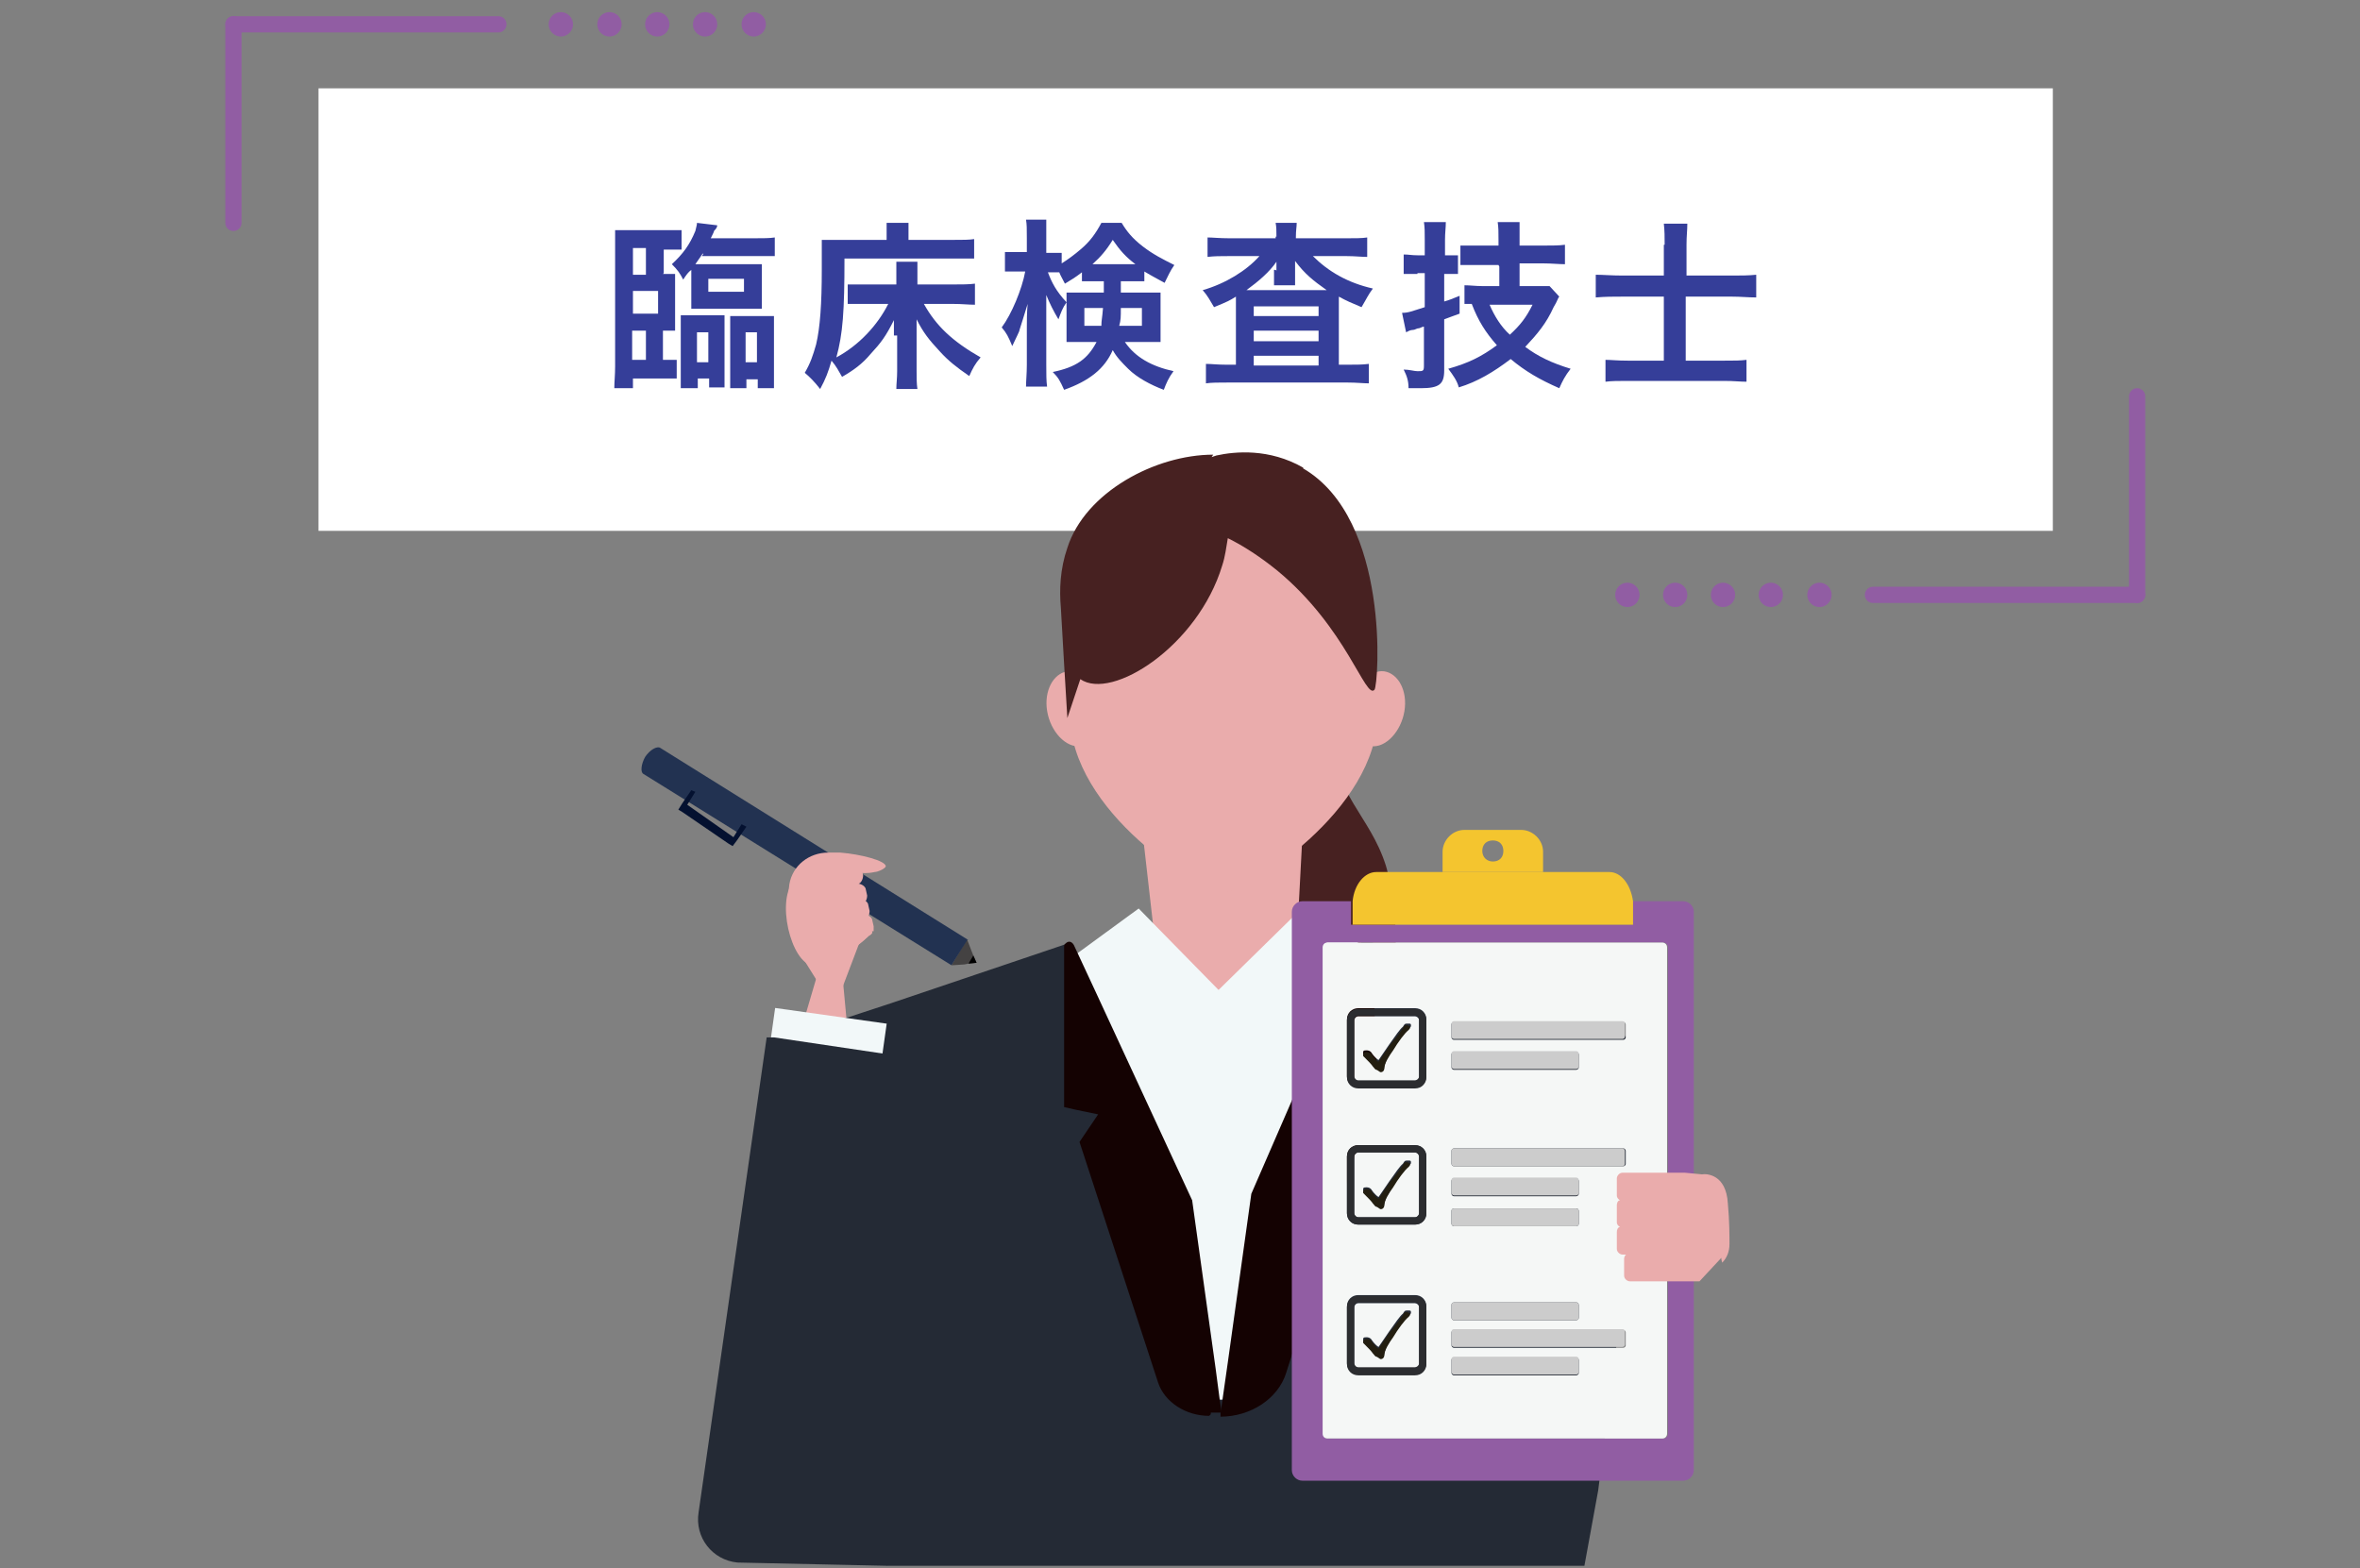
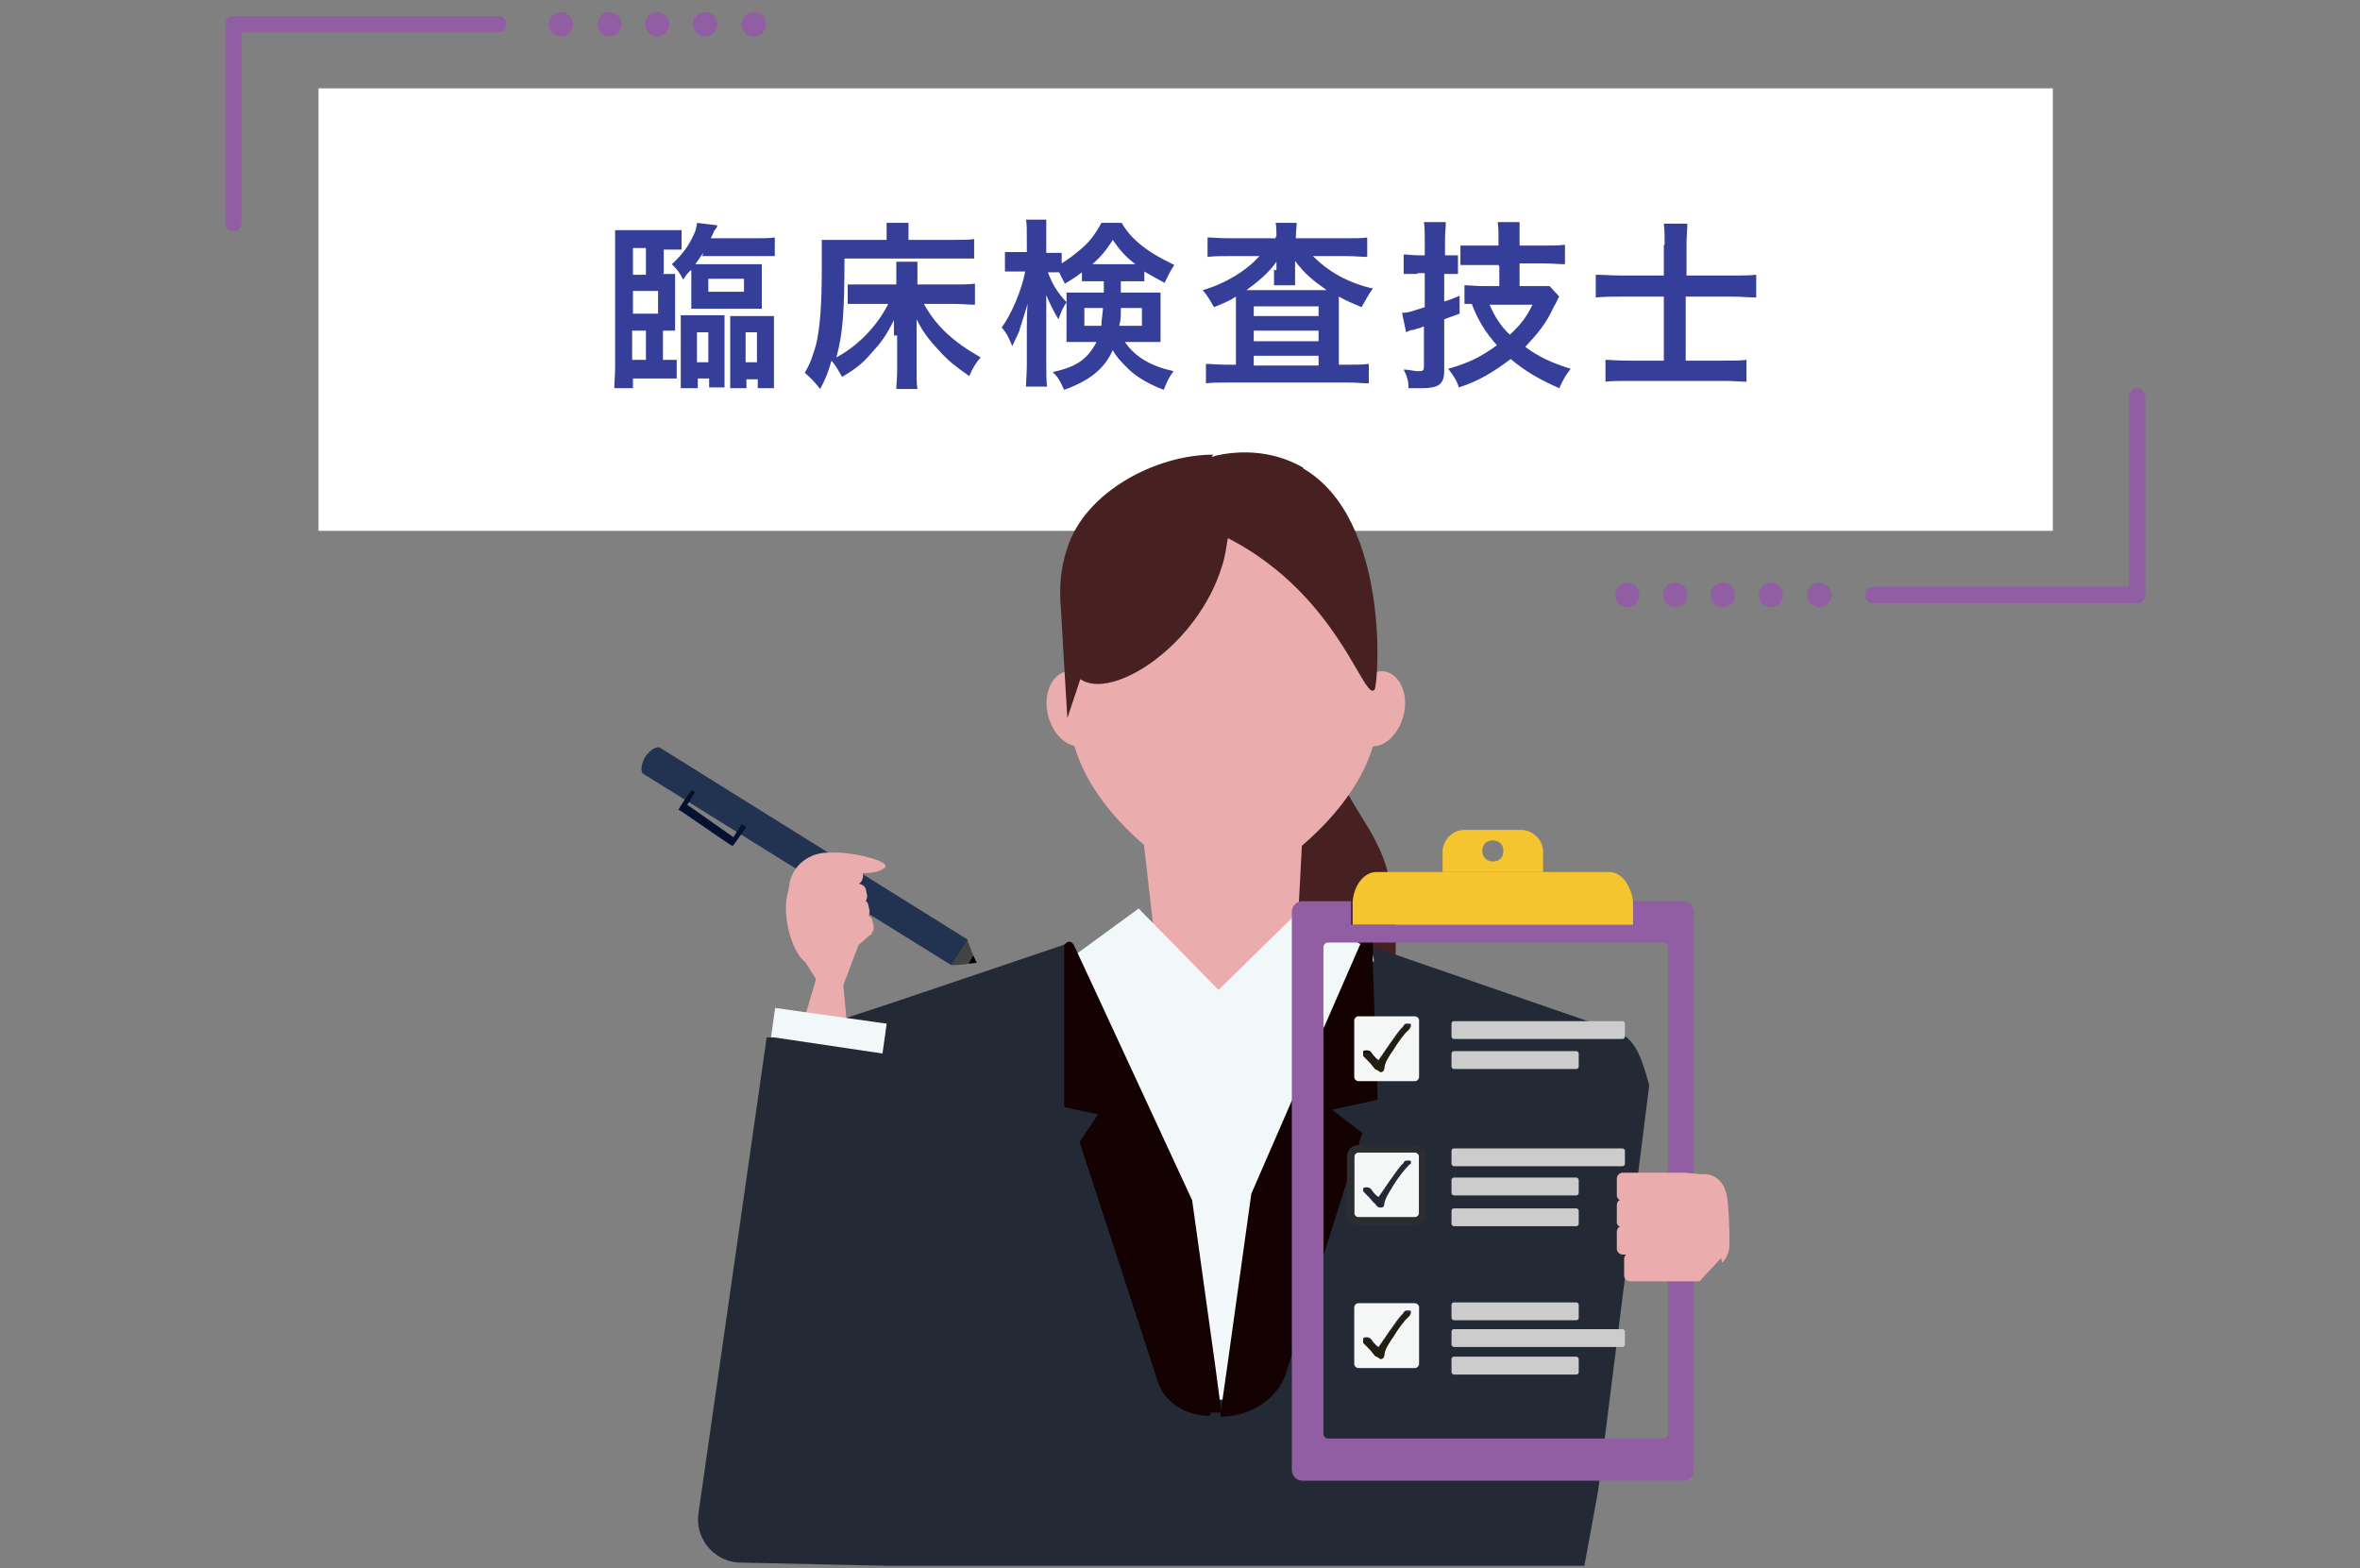
<svg xmlns="http://www.w3.org/2000/svg" id="_レイヤー_1" version="1.1" viewBox="0 0 291.2 193.5">
  <rect x="0" y="0" width="291.2" height="193.5" fill="#808080" stroke="none" />
  <defs>
    <style>
      .st0, .st1, .st2, .st3 {
        fill: none;
      }

      .st4 {
        fill: #f2f8f9;
      }

      .st1, .st2, .st3 {
        stroke: #915da3;
        stroke-linecap: round;
        stroke-linejoin: round;
      }

      .st1, .st3 {
        stroke-width: 3px;
      }

      .st5 {
        fill: #041130;
      }

      .st6 {
        fill: #472121;
      }

      .st7 {
        fill: #444242;
      }

      .st8 {
        fill: #242a35;
      }

      .st9 {
        fill: #ccc;
      }

      .st2 {
        stroke-width: 2px;
      }

      .st10 {
        fill: #f4c52f;
      }

      .st11 {
        fill: #fff;
      }

      .st3 {
        stroke-dasharray: 0 5.9;
      }

      .st12 {
        fill: #223251;
      }

      .st13 {
        fill: #140202;
      }

      .st14 {
        fill: #915da3;
      }

      .st15 {
        fill: #353e99;
      }

      .st16 {
        fill: #eaacac;
      }

      .st17 {
        fill: #231e10;
      }

      .st18 {
        fill: #2c2d30;
      }

      .st19 {
        fill: #f5f7f6;
      }
    </style>
  </defs>
  <polygon class="st11" points="214.5 65.5 39.3 65.5 39.3 10.9 253.3 10.9 253.3 65.5 214.5 65.5" />
  <g>
    <path class="st15" d="M81.8,33.8h1.5v7h-1.5v3.6h1.7v2.3h-5.4v1.2h-2.3c0-.8.1-1.6.1-2.7v-16.8h8.2v2.4h-2.2v3.3-.4ZM79.7,30.6h-1.6v3.3h1.6v-3.3ZM81.2,38.7v-2.8h-3.1v2.8h3.1ZM78,40.8v3.6h1.7v-3.6h-1.7ZM86.7,31.3c-.4.6-.5.7-.9,1.3h8.2v5.5h-8.7v-4.8c-.4.3-.6.6-1,1.2-.4-.8-.7-1.2-1.4-1.9,1.4-1.3,2.2-2.4,2.9-4.1.1-.5.2-.7.2-1l2.5.3c0,.2-.1.4-.4.7,0,.1-.1.3-.4.9h5.4c1,0,1.9,0,2.5-.1v2.3h-9l.2-.3ZM84,47.9v-9h5.4v8.9h-1.9v-1.1h-1.4v1.2h-2.1ZM86,44.7h1.4v-3.7h-1.4v3.7ZM87.4,36h4.4v-1.6h-4.4v1.6ZM94.1,39h1.4v8.9h-2v-1.1h-1.4v1.1h-2v-8.9h4,0ZM92,41v3.7h1.4v-3.7h-1.4Z" />
    <path class="st15" d="M110.3,41.5v-2c-1,2-1.6,2.8-2.9,4.2-1,1.2-2.1,2-3.5,2.8-.4-.7-.7-1.3-1.3-2-.4,1.4-.7,2.2-1.4,3.5-.7-.9-1.3-1.5-1.9-2,.7-1.2,1-2.1,1.4-3.5.5-2.1.7-5.1.7-9.2s0-2.9,0-3.7h8v-2.1h2.7v2.1h5.5c1.2,0,2,0,2.6-.1v2.4h-16c0,6.5-.2,9.3-1,12.2,2.8-1.5,5.1-4,6.4-6.6h-5v-2.4h6v-2.8h2.6v2.8h4.4c1,0,2,0,2.7-.1v2.6c-.8,0-1.6-.1-2.7-.1h-3.6c1.5,2.7,3.5,4.6,7,6.6-.7.8-1,1.4-1.4,2.3-1.6-1.1-2.6-1.9-3.6-3-1.4-1.5-2.1-2.4-2.9-4v6.4c0,.9,0,1.5.1,2.2h-2.6c0-.7.1-1.3.1-2.2v-4.4h-.4Z" />
    <path class="st15" d="M135.2,34.7h-1.7v-1.1c-.9.7-1.3.9-2.1,1.4-.4-.8-.5-.9-.7-1.4h-1.4c.5,1.3,1,2.3,2.3,3.7-.5.7-.7,1.3-1,2.1q-.9-1.5-1.5-3v8.6c0,1.2,0,2,.1,2.7h-2.6c0-.7.1-1.6.1-2.7v-4.6c0-.7,0-1.9.1-2.9-.6,2-.7,2.2-1,3.2,0,.2-.4.9-.9,2-.5-1.2-.7-1.6-1.3-2.3,1.2-1.6,2.5-4.7,2.9-6.9h-2.5v-2.4h2.7v-1.7c0-1.2,0-1.7-.1-2.3h2.5v4.1h1.9v1.3c.8-.5,1.6-1.1,2.3-1.7,1.2-1,1.9-2,2.6-3.3h2.5c.6,1,1.3,1.9,2.6,2.9,1.3,1,2.5,1.6,3.9,2.3-.5.7-.8,1.4-1.2,2.2-.9-.5-1.5-.8-2.5-1.4v1.2h-2.9v1.4h4.9v6.1h-4.4c1.3,1.9,3.3,3,6,3.6-.6.8-.9,1.5-1.2,2.3-1.6-.6-3.3-1.5-4.4-2.6-.8-.8-1.4-1.4-1.9-2.3-1,2.3-2.9,3.8-6,4.9-.5-1.1-.7-1.5-1.4-2.2,2.9-.6,4.3-1.6,5.4-3.7h-3.7v-6.1h4.6v-1.4h-.9.2ZM133.8,38v2.2h2.1c0-.7.1-.9.2-2.2h-2.3ZM139.5,32.6h.6c-1.2-.9-1.9-1.7-2.8-3-.8,1.3-1.5,2.1-2.5,3h4.8-.1ZM138.3,38c0,1.1,0,1.5-.2,2.2h2.8v-2.2h-2.7.1Z" />
    <path class="st15" d="M157.5,29.2c0-.7,0-1.2-.1-1.7h2.6c0,.5-.1.9-.1,1.7v.2h6.3c1,0,1.9,0,2.5-.1v2.4c-.7,0-1.5-.1-2.5-.1h-4.2c1.9,1.9,4.3,3.3,7.4,4-.6.8-.8,1.3-1.4,2.3-1.4-.6-1.7-.7-2.8-1.3v8.4h1.2c1,0,1.7,0,2.5-.1v2.4c-.7,0-1.5-.1-2.6-.1h-14.8c-1.2,0-2,0-2.7.1v-2.4c.7,0,1.4.1,2.5.1h1.2v-8.4c-.8.5-1,.6-2.7,1.3-.5-.8-.7-1.3-1.4-2.1,2.8-.8,5.4-2.4,7-4.2h-3.9c-.9,0-1.7,0-2.5.1v-2.4c.6,0,1.5.1,2.7.1h5.7v-.2h.2ZM157.5,33.4v-1.1c-.9,1.3-2.2,2.4-3.7,3.5h9.9c-1.7-1.2-2.7-2-3.9-3.6v3h-2.6v-1.9h.2ZM154.7,39h8v-1.2h-8v1.2ZM154.7,42.1h8v-1.3h-8v1.3ZM154.7,45.1h8v-1.2h-8v1.2Z" />
    <path class="st15" d="M174.9,33.8h-1.7v-2.4c.6,0,1,.1,1.7.1h.9v-1.9c0-1,0-1.5-.1-2.2h2.7c0,.7-.1,1.3-.1,2.2v1.9h1.6v2.3h-1.7v3.4c.7-.2.9-.3,1.9-.7v2.2c-.8.3-1.4.5-1.9.7v6.3c0,1.7-.6,2.2-2.9,2.2s-.9,0-1.5,0c0-.9-.2-1.5-.6-2.3.7,0,1.3.2,1.7.2.7,0,.8,0,.8-.7v-4.8c-.2,0-.5.2-.6.2-.3,0-.5.2-.7.2-.4,0-.7.2-.9.3l-.5-2.4c.8,0,1.2-.2,2.8-.7v-4.2h-.9,0ZM184.9,32.7h-4.7v-2.4h4.7v-.7c0-1,0-1.5-.1-2.2h2.7v2.9h3c1,0,1.9,0,2.6-.1v2.4c-.7,0-1.7-.1-2.6-.1h-3v2.8h3.7l1.2,1.3c-.2.2-.2.5-.7,1.3-.9,2-2,3.3-3.5,4.9,1.6,1.2,3.3,2,5.6,2.7-.7.9-1,1.5-1.4,2.4-2.5-1.1-4.2-2.1-6-3.6-2.1,1.6-4.1,2.8-6.4,3.5-.2-.8-.7-1.5-1.3-2.3,2.5-.7,4.1-1.5,6-2.9-1.4-1.6-2.3-3-3.1-5.1h-.9v-2.3c.7,0,1.4.1,2.2.1h2.1v-2.8.4ZM183.8,37.6c.6,1.4,1.4,2.7,2.5,3.7,1.3-1.2,2-2.1,2.8-3.7h-5.2Z" />
    <path class="st15" d="M205.4,30.2c0-1,0-1.7-.1-2.6h2.9c0,.8-.1,1.5-.1,2.6v3.8h5.6c1,0,2.1,0,3-.1v2.8c-1,0-1.9-.1-3-.1h-5.7v7.9h4.7c1.4,0,2,0,2.8-.1v2.7c-.8,0-1.5-.1-2.8-.1h-11.8c-1.3,0-2,0-2.8.1v-2.7c.7,0,1.4.1,2.8.1h4.4v-7.9h-5.1c-1.2,0-2.1,0-3.3.1v-2.8c.9,0,2,.1,3.3.1h5.1v-3.8h.1Z" />
  </g>
  <g>
    <g>
      <g>
        <line class="st2" x1="28.8" y1="27.5" x2="28.8" y2="3" />
        <line class="st2" x1="28.8" y1="3" x2="61.5" y2="3" />
      </g>
      <g>
        <line class="st1" x1="69.2" y1="3" x2="69.2" y2="3" />
        <line class="st3" x1="75.2" y1="3" x2="90" y2="3" />
        <line class="st1" x1="93" y1="3" x2="93" y2="3" />
      </g>
    </g>
    <g>
      <g>
        <line class="st2" x1="263.7" y1="48.9" x2="263.7" y2="73.4" />
        <line class="st2" x1="263.7" y1="73.4" x2="231.1" y2="73.4" />
      </g>
      <g>
        <line class="st1" x1="200.8" y1="73.4" x2="200.8" y2="73.4" />
        <line class="st3" x1="206.7" y1="73.4" x2="221.6" y2="73.4" />
        <line class="st1" x1="224.5" y1="73.4" x2="224.5" y2="73.4" />
      </g>
    </g>
  </g>
  <g>
    <path class="st6" d="M154.6,79.5c-1.1,6.1-2.1,15.2,0,26,.6,3.4,2.1,7.4,3.9,11.3,1.1,2.1,2.2,4.3,3.4,6.3.3.4.5.8.7,1.2,1.3,2.1,2.7,3.8,3.9,5.1,1.5,1.5,2.9,2.3,3.8,2.2,0,0,.6-2.5,1.2-6.1.7-4.6,1.2-11.2,0-16.8-.2-.6-.3-1.3-.5-1.9-2-6.3-6.5-8.7-6.5-16.2s3.6-9.6,1.6-14.2c-1.5-3.7-5.3-5.6-8.3-6.7l-3.4,9.8h.3Z" />
    <polygon class="st16" points="98.1 129.6 100.9 120.1 104 120.9 105 131.7 98.1 129.6" />
    <polygon class="st4" points="133 130.9 131.9 126.8 131.2 124.3 131.2 124.3 131.2 124.3 131.7 124.2 131.7 124.2 135 123.6 135.9 123.5 143.9 122.2 144.7 122.1 148.9 122.2 150.3 122.3 150.3 122.3 150.4 122.3 163.1 122.6 163.8 127.4 164 128.6 164.4 131.3 164.4 131.3 164.9 134.2 153.5 181.3 152.2 182.3 152.2 182.3 150.7 183.5 150.6 183.5 133 130.9" />
    <polygon class="st16" points="159.7 122.2 143.2 122.2 140.9 102 160.8 101.3 159.7 122.2" />
    <path class="st16" d="M170,88c0,12.1-16.3,22.1-19,22.1s-19-9.8-19-22.1-.5-23.2,19-22.1c17.1,1.1,19,9.8,19,22.1Z" />
    <path class="st16" d="M166.8,86.7c-.6,2.5.4,4.8,2.1,5.3s3.7-1.3,4.3-3.8c.6-2.5-.4-4.8-2.1-5.3s-3.7,1.3-4.3,3.8Z" />
    <path class="st16" d="M135.7,86.7c.6,2.5-.4,4.8-2.1,5.3s-3.7-1.3-4.3-3.8c-.6-2.5.4-4.8,2.1-5.3s3.7,1.3,4.3,3.8Z" />
    <polygon class="st4" points="150.8 122.6 140.5 112.1 132.7 117.8 139.1 134.3 150.8 122.6" />
    <polygon class="st4" points="150.1 122.4 160.6 112.1 170.5 118.1 162.5 130.9 150.1 122.4" />
    <path class="st8" d="M109.4,193.2h86.1l1.7-9.3h0l6.3-50c-1-3.5-1.7-5.9-4.4-6.8l-29.5-10.2h-.2l-.4-.2.2.5.3,1.1v.4c0,0,0,0,0,0l-1.9-.8h0l-1.9,7.9-1.3,5.4h0l-9.9,41.5h-8l-10.6-41.9h-3.8v-.3l-.2-3.8h0v-2.6h0l-.4-7.4h0v-.2l-21.6,7.3-6.7,2.2c-3.1,1.1-5.2,4.2-5.2,7.8l9.4,47.5h0" />
    <path class="st13" d="M149.2,174.7h0c-2.9,0-5.5-1.7-6.3-4.1l-9.7-29.7,2.3-3.4-2.9-.6-1.3-.3v-13.6h0v-6.1c0-.2,0-.4.2-.5h0c.3-.3.7-.3,1,.2l2.7,5.8,11.9,25.7,2.9,20.8.5,3.8h0l.2,1.3v.3h0c0,0-1.3,0-1.3,0v.2Z" />
    <path class="st13" d="M164.2,136.8l3.9,3-9.4,29.6c-1,3.2-4.4,5.4-8.1,5.4h0v-.4l.2-1.4.7-4.9,2.9-20.8,8-18.4,1.3-2.9,4.1-9.4.4-.7c.4-.6,1.2-.4,1.2.4v3l.6,16.4-6,1.3h.2Z" />
    <g>
      <circle class="st0" cx="184.2" cy="105.1" r="1.3" />
      <path class="st14" d="M207.8,111.2h-6.3v2.9h-34.8v-2.1c0-.3,0-.5,0-.8h-6c-.7,0-1.3.6-1.3,1.3v68.9c0,.7.6,1.3,1.3,1.3h47c.7,0,1.3-.6,1.3-1.3v-68.9c0-.7-.6-1.3-1.3-1.3h0ZM205.8,176.9c0,.4-.3.6-.6.6h-41.3c-.4,0-.6-.3-.6-.6v-60c0-.4.3-.6.6-.6h41.3c.4,0,.6.3.6.6v60Z" />
      <path class="st19" d="M174.6,142.2h-7c-.3,0-.5.3-.5.5v7c0,.3.3.5.5.5h7c.3,0,.5-.3.5-.5v-7c0-.3-.3-.5-.5-.5ZM173.8,143.8c-.4.4-1.3,1.5-1.9,2.5-.4.7-1,1.5-1.1,2.3,0,.3-.2.4-.4.4s-.4,0-.6-.3-.2-.2-.4-.4c-.2-.3-.5-.6-1.2-1.3,0,0,0,0,0-.2s0-.3.4-.3.6.2.7.4c.2.3.6.7.8.8h0c.3-.4.8-1.2,1.3-1.9.7-1,1.4-2,1.7-2.2.2-.3.2-.4.5-.4h.2c.2,0,.3,0,.3.2s0,.2-.2.3h0Z" />
      <path class="st19" d="M174.6,160.8h-7c-.3,0-.5.3-.5.5v7c0,.3.3.5.5.5h7c.3,0,.5-.3.5-.5v-7c0-.3-.3-.5-.5-.5ZM173.8,162.3c-.4.4-1.3,1.5-1.9,2.5-.4.7-1,1.5-1.1,2.3,0,.3-.2.4-.4.4s-.4,0-.6-.3-.2-.2-.4-.4c-.2-.3-.5-.6-1.2-1.3,0,0,0,0,0-.2s0-.3.4-.3.6.2.7.4c.2.3.6.7.8.8h0c.3-.4.8-1.2,1.3-1.9.7-1,1.4-2,1.7-2.2.2-.3.2-.4.5-.4h.2c.2,0,.3,0,.3.2s0,.2-.2.3h0Z" />
-       <path class="st19" d="M205.1,116.3h-41.3c-.4,0-.6.3-.6.6v60c0,.4.3.6.6.6h41.3c.4,0,.6-.3.6-.6v-60c0-.4-.3-.6-.6-.6ZM179.1,130.1c0-.2.2-.3.3-.3h15.1c.2,0,.3.2.3.3v1.6c0,.2-.2.3-.3.3h-15.1c-.2,0-.3-.2-.3-.3,0,0,0-1.6,0-1.6ZM179.1,142c0-.2.2-.3.3-.3h20.9c.2,0,.3.2.3.3v1.6c0,.2-.2.3-.3.3h-20.9c-.2,0-.3-.2-.3-.3,0,0,0-1.6,0-1.6ZM179.1,145.7c0-.2.2-.3.3-.3h15.1c.2,0,.3.2.3.3v1.6c0,.2-.2.3-.3.3h-15.1c-.2,0-.3-.2-.3-.3,0,0,0-1.6,0-1.6ZM194.8,161v1.6c0,.2-.2.3-.3.3h-15.1c-.2,0-.3-.2-.3-.3v-1.6c0-.2.2-.3.3-.3h15.1c.2,0,.3.2.3.3ZM176,168.2c0,.8-.6,1.4-1.4,1.4h-7c-.8,0-1.4-.6-1.4-1.4v-7c0-.8.6-1.4,1.4-1.4h7c.8,0,1.4.6,1.4,1.4v7ZM176,149.7c0,.8-.6,1.4-1.4,1.4h-7c-.8,0-1.4-.6-1.4-1.4v-7c0-.8.6-1.4,1.4-1.4h7c.8,0,1.4.6,1.4,1.4v7ZM176,132.8c0,.8-.6,1.4-1.4,1.4h-7c-.8,0-1.4-.6-1.4-1.4v-7c0-.8.6-1.4,1.4-1.4h7c.8,0,1.4.6,1.4,1.4v7ZM179.1,149.4c0-.2.2-.3.3-.3h15.1c.2,0,.3.2.3.3v1.6c0,.2-.2.3-.3.3h-15.1c-.2,0-.3-.2-.3-.3,0,0,0-1.6,0-1.6ZM194.8,169.4c0,.2-.2.3-.3.3h-15.1c-.2,0-.3-.2-.3-.3v-1.6c0-.2.2-.3.3-.3h15.1c.2,0,.3.2.3.3v1.6ZM200.6,166c0,.2-.2.3-.3.3h-20.9c-.2,0-.3-.2-.3-.3v-1.6c0-.2.2-.3.3-.3h20.9c.2,0,.3.2.3.3v1.6ZM200.6,128c0,.2-.2.3-.3.3h-20.9c-.2,0-.3-.2-.3-.3v-1.6c0-.2.2-.3.3-.3h20.9c.2,0,.3.2.3.3v1.6Z" />
      <path class="st19" d="M174.6,125.4h-7c-.3,0-.5.3-.5.5v7c0,.3.3.5.5.5h7c.3,0,.5-.3.5-.5v-7c0-.3-.3-.5-.5-.5ZM173.8,126.9c-.4.4-1.3,1.5-1.9,2.5-.4.7-1,1.5-1.1,2.3,0,.3-.2.4-.4.4s-.4,0-.6-.3l-.4-.4c-.2-.3-.5-.6-1.2-1.3,0,0,0,0,0-.2s0-.3.4-.3.6.2.7.4c.2.3.6.7.8.8h0c.3-.4.8-1.2,1.3-1.9.7-1,1.4-2,1.7-2.2.2-.3.2-.4.5-.4h.2c.2,0,.3,0,.3.2s0,.2-.2.3h0Z" />
-       <path class="st18" d="M174.6,124.5h-7c-.8,0-1.4.6-1.4,1.4v7c0,.8.6,1.4,1.4,1.4h7c.8,0,1.4-.6,1.4-1.4v-7c0-.8-.6-1.4-1.4-1.4ZM175.1,132.8c0,.3-.3.5-.5.5h-7c-.3,0-.5-.3-.5-.5v-7c0-.3.3-.5.5-.5h7c.3,0,.5.3.5.5v7Z" />
      <path class="st17" d="M173.8,126.5h-.2c-.4,0-.4.2-.5.4-.2.3-1,1.3-1.7,2.2-.5.7-1,1.5-1.3,1.9h0c-.2,0-.5-.5-.8-.8,0-.2-.4-.4-.7-.4s-.4.3-.4.3c0,0,0,0,0,.2.7.7,1,1,1.2,1.3.2.2.2.3.4.4.2,0,.4.3.6.3s.4-.2.4-.4c0-.7.6-1.6,1.1-2.3.6-1,1.4-2.1,1.9-2.5,0,0,.2-.2.2-.3s0-.2-.3-.2h0Z" />
      <rect class="st9" x="179.1" y="126" width="21.4" height="2.2" rx=".3" ry=".3" />
      <rect class="st9" x="179.1" y="129.7" width="15.7" height="2.2" rx=".3" ry=".3" />
-       <path class="st18" d="M174.6,159.9h-7c-.8,0-1.4.6-1.4,1.4v7c0,.8.6,1.4,1.4,1.4h7c.8,0,1.4-.6,1.4-1.4v-7c0-.8-.6-1.4-1.4-1.4ZM175.1,168.2c0,.3-.3.5-.5.5h-7c-.3,0-.5-.3-.5-.5v-7c0-.3.3-.5.5-.5h7c.3,0,.5.3.5.5v7Z" />
      <path class="st17" d="M173.8,161.9h-.2c-.4,0-.4.2-.5.4-.2.3-1,1.3-1.7,2.2-.5.7-1,1.5-1.3,1.9h0c-.2,0-.5-.5-.8-.8,0-.2-.4-.4-.7-.4s-.4.3-.4.3c0,0,0,0,0,.2.7.7,1,1,1.2,1.3.2.2.2.3.4.4.2,0,.4.3.6.3s.4-.2.4-.4c0-.7.6-1.6,1.1-2.3.6-1,1.4-2.1,1.9-2.5,0,0,.2-.2.2-.3s0-.2-.3-.2h0Z" />
      <rect class="st9" x="179.1" y="164" width="21.4" height="2.2" rx=".3" ry=".3" />
      <rect class="st9" x="179.1" y="167.4" width="15.7" height="2.2" rx=".3" ry=".3" />
      <rect class="st9" x="179.1" y="160.7" width="15.7" height="2.2" rx=".3" ry=".3" />
      <path class="st18" d="M174.6,141.3h-7c-.8,0-1.4.6-1.4,1.4v7c0,.8.6,1.4,1.4,1.4h7c.8,0,1.4-.6,1.4-1.4v-7c0-.8-.6-1.4-1.4-1.4ZM175.1,149.7c0,.3-.3.5-.5.5h-7c-.3,0-.5-.3-.5-.5v-7c0-.3.3-.5.5-.5h7c.3,0,.5.3.5.5v7Z" />
-       <path class="st17" d="M173.8,143.4h-.2c-.4,0-.4.2-.5.4-.2.3-1,1.3-1.7,2.2-.5.7-1,1.5-1.3,1.9h0c-.2,0-.5-.5-.8-.8,0-.2-.4-.4-.7-.4s-.4.3-.4.3c0,0,0,0,0,.2.7.7,1,1,1.2,1.3.2.2.2.3.4.4.2,0,.4.3.6.3s.4-.2.4-.4c0-.7.6-1.6,1.1-2.3.6-1,1.4-2.1,1.9-2.5,0,0,.2-.2.2-.3s0-.2-.3-.2h0Z" />
      <rect class="st9" x="179.1" y="141.7" width="21.4" height="2.2" rx=".3" ry=".3" />
      <rect class="st9" x="179.1" y="145.3" width="15.7" height="2.2" rx=".3" ry=".3" />
      <rect class="st9" x="179.1" y="149.1" width="15.7" height="2.2" rx=".3" ry=".3" />
      <path class="st10" d="M166.7,114.1h34.8v-2.1c0-.3,0-.5,0-.8-.3-2.1-1.5-3.6-2.9-3.6h-28.8c-1.4,0-2.7,1.5-2.9,3.6v2.9h0Z" />
      <path class="st10" d="M190.4,105.1c0-1.5-1.3-2.7-2.7-2.7h-7c-1.5,0-2.7,1.3-2.7,2.7v2.5h12.4v-2.5h0ZM184.2,106.3c-.7,0-1.3-.5-1.3-1.3s.5-1.3,1.3-1.3,1.3.5,1.3,1.3-.5,1.3-1.3,1.3Z" />
    </g>
    <path class="st16" d="M212.5,155.8c.6-.6.9-1.4.9-2.3s0-2.9-.2-5c-.2-3.6-2.6-3.7-3.2-3.6l-2.1-.2h-7.7c-.4,0-.7.4-.7.7v2.1c0,.3.2.5.4.6-.3,0-.4.4-.4.6v2.1c0,.3.2.5.4.6-.3,0-.4.4-.4.6v2.1c0,.4.4.7.7.7h.5c-.2,0-.3.4-.3.5v2.1c0,.4.4.7.7.7h8.6l2.7-2.9v.2Z" />
    <polygon class="st16" points="106.4 115.5 106.3 115.7 105.9 116.7 104 121.7 101.4 121.8 101.3 121.8 99.3 118.6 98 116.2 100.7 115.9 102.6 115.8 104.8 115.6 104.9 115.6 106.4 115.5" />
    <path class="st16" d="M107.5,115.1h0s-.9,1-1.7,1.5l-1.9,5-2.7.3c0-1.2,0-3,1.3-4.6.4-.4.7-.8,1.2-1.2.3-.2.6-.4.9-.6,0,0,.2,0,.2,0,.7-.4,1.3-.5,2.1-.6h.7s0,.2,0,.2h0Z" />
    <rect class="st4" x="100.3" y="120.4" width="4" height="13.9" transform="translate(-38.1 210.9) rotate(-82)" />
    <path class="st8" d="M109.4,193.2l-18.4-.4c-3.1-.3-5.3-3.1-4.8-6.2l8.4-58.6h.9l14.8,2.2-.8,62.9h0Z" />
    <g>
      <g>
        <polygon class="st7" points="117.4 119.1 117.5 119.1 119 119 119.5 118.9 120.5 118.8 120.1 117.9 119.9 117.4 119.4 116.1 119.3 115.9 118.3 117.6 117.4 119.1" />
        <path class="st12" d="M119.5,116l-38-23.7c-.4-.3-1.3.2-1.9,1.1-.5.9-.6,1.9-.2,2.1l38,23.6,2-3.2h0Z" />
        <polygon points="119.5 118.9 120.5 118.8 120.1 117.9 119.5 118.9" />
      </g>
      <polygon class="st5" points="89.9 104.1 84.2 100.2 83.7 99.9 84.2 99.1 85.3 97.5 85.8 97.7 84.8 99.3 90.5 103.3 91.5 101.7 92.1 102 91 103.6 90.4 104.4 89.9 104.1" />
    </g>
    <path class="st16" d="M99.5,107.6c1.7-.4,3-.4,3.9-.4,1.7.2,2.8.8,4.5.4.4,0,1.3-.4,1.4-.7,0-.7-3.1-1.5-5.6-1.7h-1.5c-2.4,0-4.4,1.6-4.8,3.9l-.2,1.8,2.2-.4,3.3-3.9" />
    <path class="st16" d="M105.8,109.1l-5,1.1c-.5,0-1-.2-1.2-.6l-.2-.9c0-.4.2-1,.7-1.1l5-1.1c.5,0,1,.2,1.2.6l.2.9c0,.4-.2,1-.7,1.1Z" />
    <path class="st16" d="M106.3,111.6l-5,1.1c-.5,0-1-.2-1.2-.6l-.2-.9c0-.4.2-1,.7-1.1l5-1.1c.5,0,1,.2,1.2.6l.2.9c0,.4-.2,1-.7,1.1Z" />
    <path class="st16" d="M106.6,113.5l-5,1.1c-.5,0-1-.2-1.2-.6l-.2-.9c0-.4.2-1,.7-1.1l5-1.1c.5,0,1,.2,1.2.6l.2.9c0,.4-.2,1-.7,1.1Z" />
    <path class="st16" d="M107.6,114.9s0,.2,0,.2c0,.2-.4.4-.6.4l-.7.2-1.4.3-1,.2-1.4.3h-.5c-.5.3-1,0-1.2-.5h0l-.2-.9c0-.4.2-1,.7-1.1l1.1-.3,4-.9c.5,0,1,.2,1.2.6l.2.9v.6Z" />
    <path class="st16" d="M107.6,115.1s-.9.9-1.7,1.5c-.4.3-.7.4-.9.4-.3,0-.3-.5-.2-1.2v-.4h0c.2-.7.4-1.3.4-1.3l1.6.6.5.3h.3Z" />
    <path class="st16" d="M102.4,114.2c0,.4.3.9,0,1.7-.3,1.3-1.3,2.1-1.5,2.2-1.1.5-.6,1.1-1.1.9-2.6-1.2-4.2-9.3-1.2-10.8.5-.3,1.1-.3,1.5-.3l2.1,6.3h0Z" />
    <path class="st6" d="M160.8,57.7c-4.2-2.4-8.4-2-10.7-1.5h0l-.6.2.2-.3c-7.1,0-15.8,4.6-18,11.5-.9,2.6-1,5.2-.8,7.4h0c0,.4.8,13.6.8,13.6l1.6-4.8h0c3.9,2.7,14.5-4.1,17.5-14,.4-1.2.5-2.3.7-3.4,2,1,4,2.3,6.1,4,8.6,7.1,10.9,16,12,14.7.5-.6,2-21-8.8-27.3h0Z" />
  </g>
</svg>